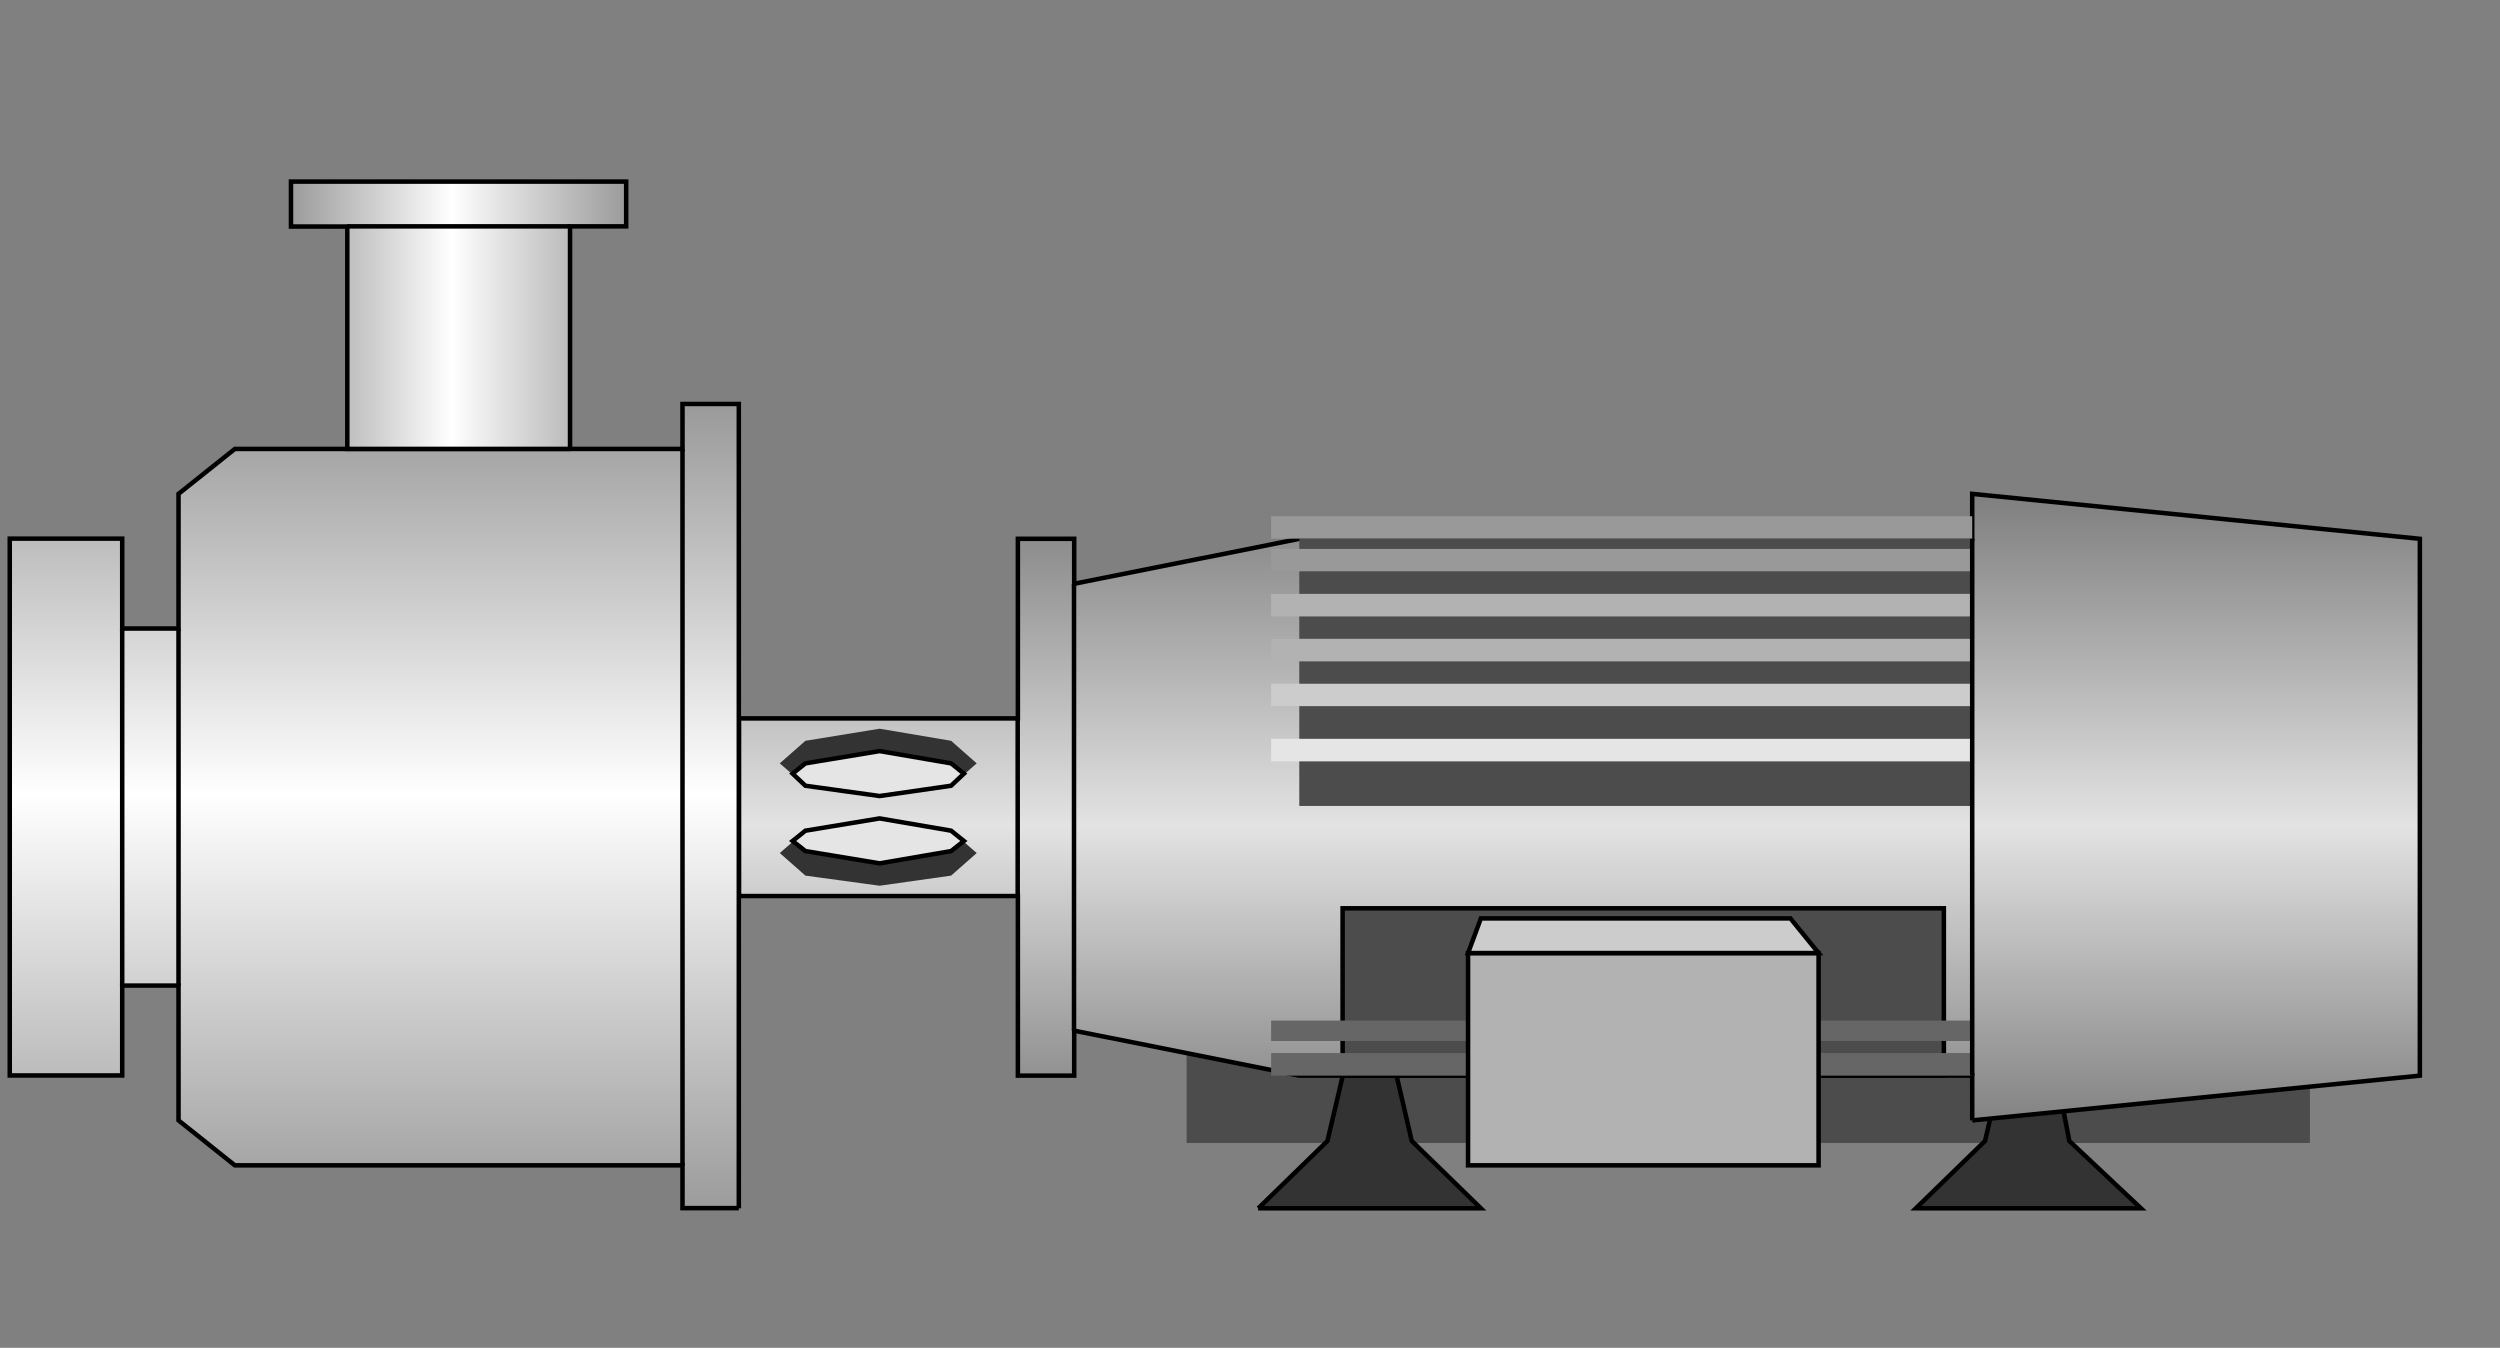
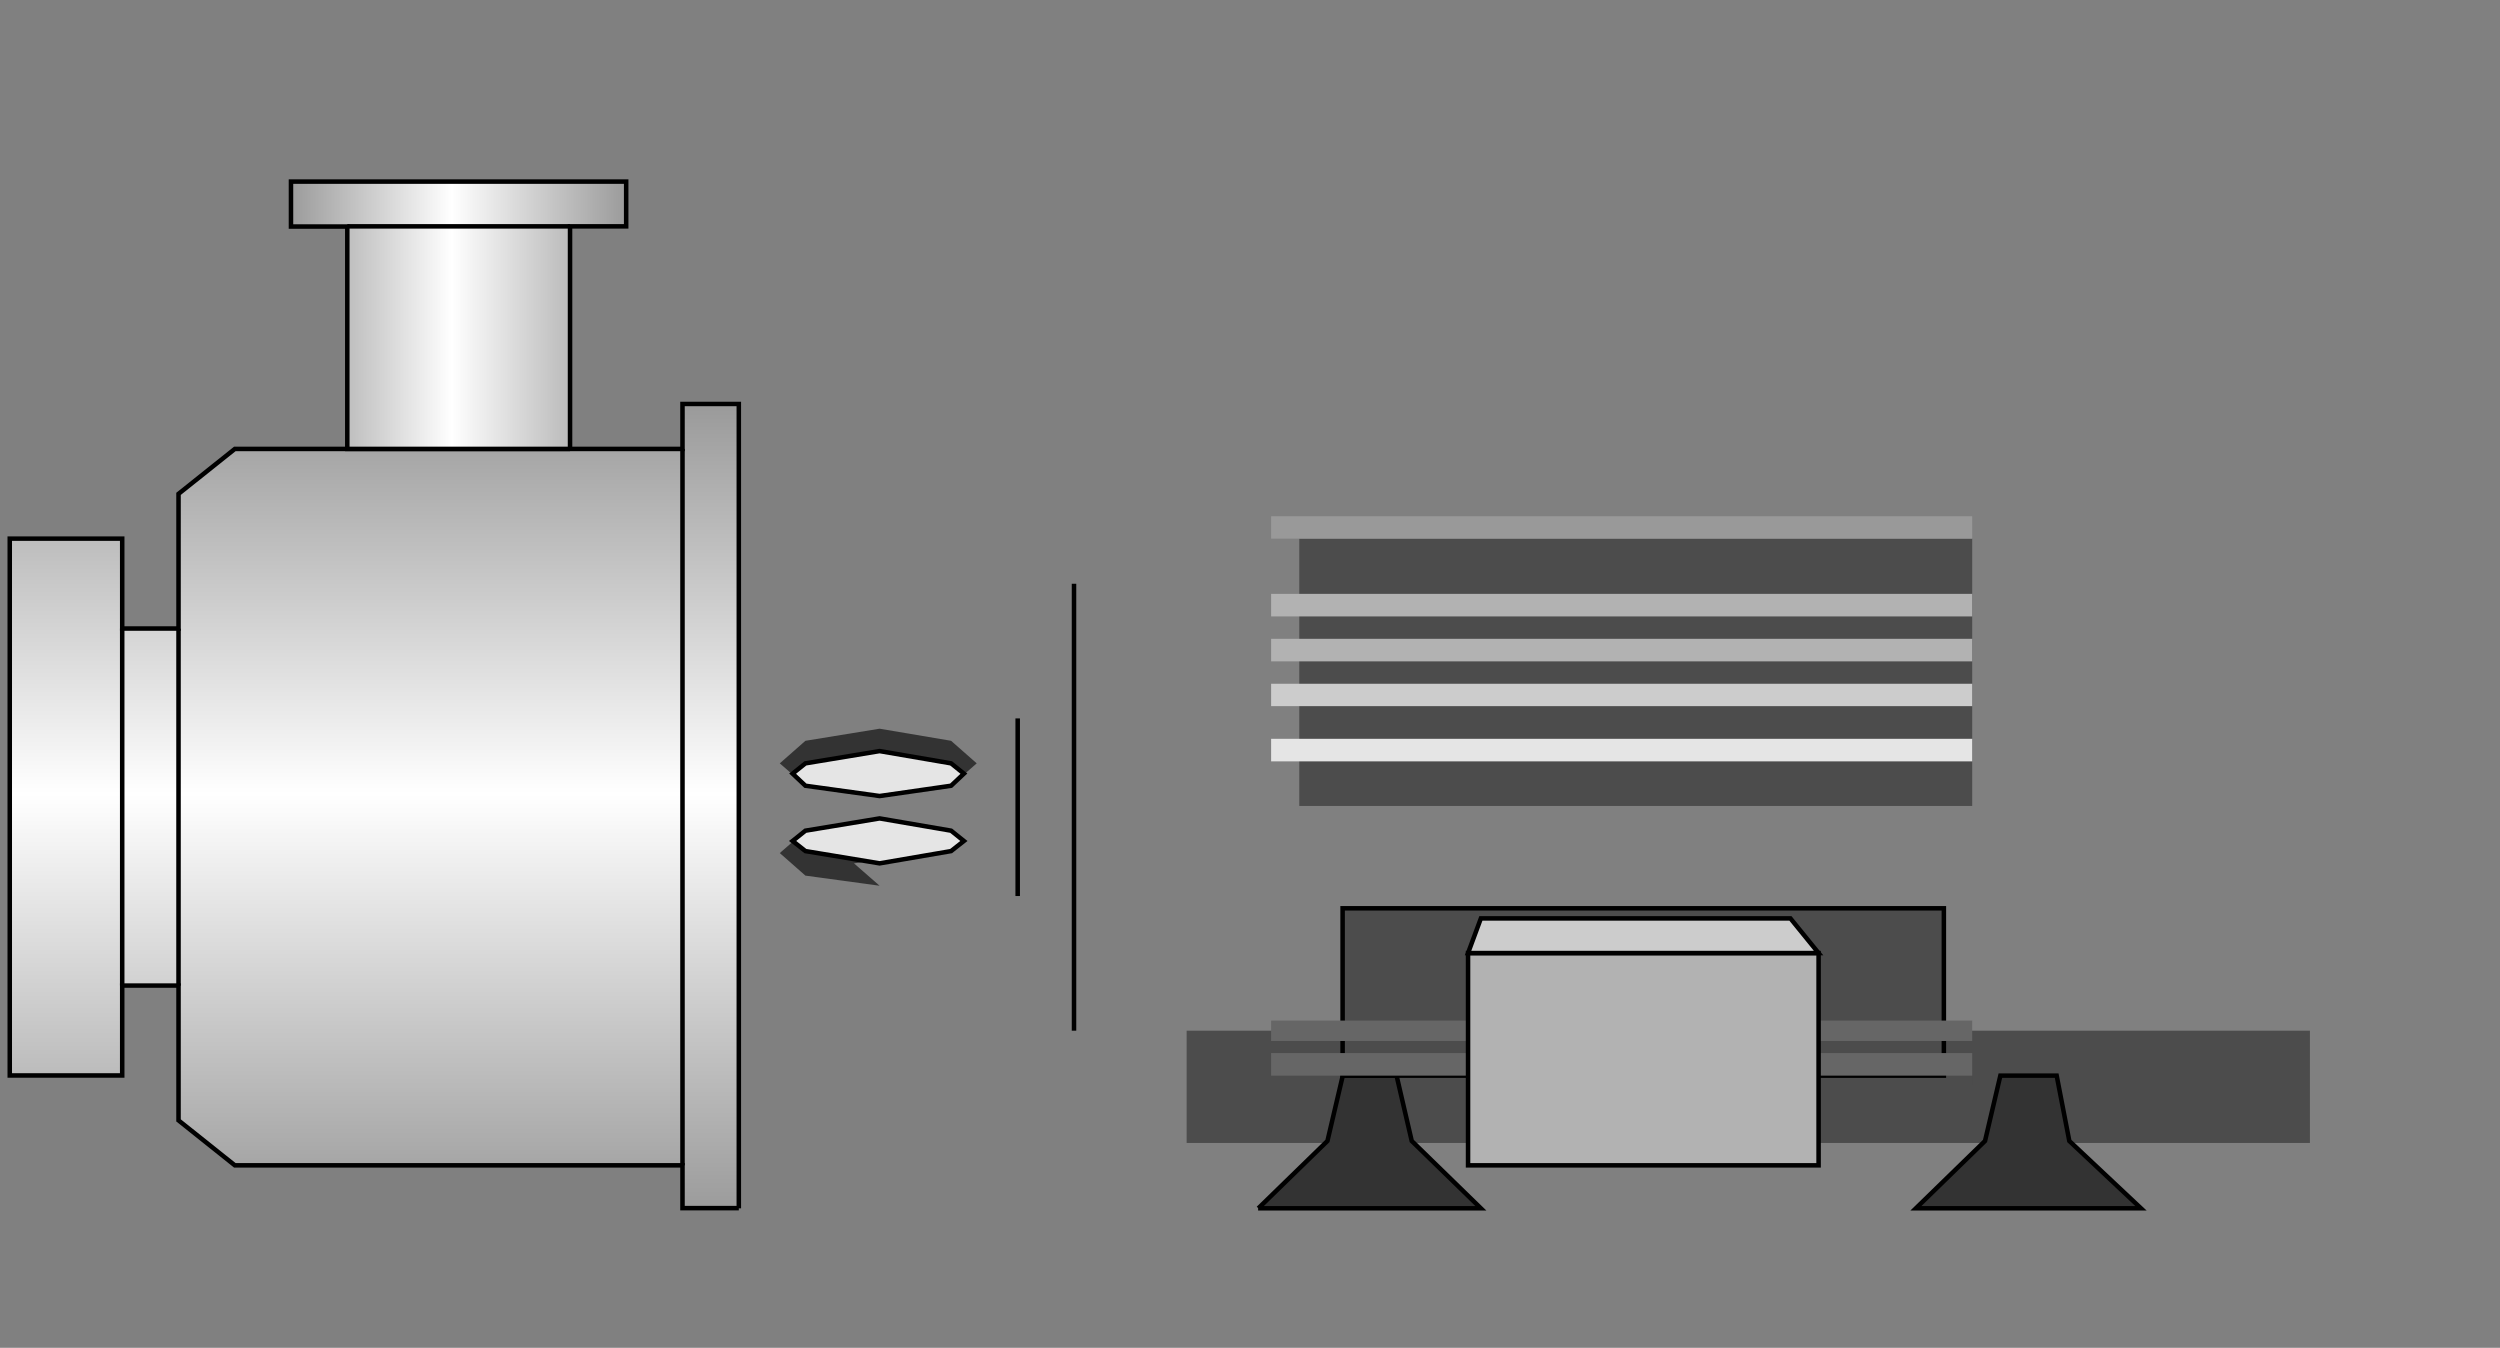
<svg xmlns="http://www.w3.org/2000/svg" width="138.5" height="74.667" enable-background="new 3.041 3.329 138.5 74.667" version="1.1" xml:space="preserve">
  <rect width="100%" height="100%" fill="#808080" stroke="none" />
  <linearGradient id="path46_1_" x1="0.5" x2="0.5" y1="0" y2="1.02">
    <stop offset="0" stop-color="#7F7F7F" />
    <stop offset="0.52" stop-color="#E3E3E3" />
    <stop offset="1" stop-color="#7F7F7F" />
  </linearGradient>
  <defs>
    <linearGradient id="svg_2" x1="1.01" x2="-0.01" y1="0.5" y2="0.5">
      <stop offset="0" stop-color="#999999" />
      <stop offset="0.52" stop-color="#FFFFFF" />
      <stop offset="1" stop-color="#999999" />
    </linearGradient>
    <linearGradient id="svg_3" x1="0.5" x2="0.5" y1="0" y2="1.01">
      <stop offset="0" stop-color="#999999" />
      <stop offset="0.48" stop-color="#FFFFFF" />
      <stop offset="1" stop-color="#999999" />
    </linearGradient>
    <linearGradient id="svg_4" x1="0.5" x2="0.5" y1="0" y2="1.02">
      <stop offset="0" stop-color="#7F7F7F" />
      <stop offset="0.52" stop-color="#E3E3E3" />
      <stop offset="1" stop-color="#7F7F7F" />
    </linearGradient>
  </defs>
  <linearGradient id="path86_1_" x1="0.5" x2="0.5" y1="0" y2="1.01">
    <stop offset="0" stop-color="#999999" />
    <stop offset="0.48" stop-color="#FFFFFF" />
    <stop offset="1" stop-color="#999999" />
  </linearGradient>
  <linearGradient id="path94_1_" x1="-0.01" x2="1.01" y1="0.5" y2="0.5">
    <stop offset="0" stop-color="#999999" />
    <stop offset="0.52" stop-color="#FFFFFF" />
    <stop offset="1" stop-color="#999999" />
  </linearGradient>
  <g class="layer">
    <title>Layer 1</title>
    <g id="svg_1">
      <path d="m127.97,57.1l-62.23,0l0,6.22l62.23,0l0,-6.22z" fill="#4C4C4C" id="path28" />
      <path d="m109.26,59.02l-38.84,0l0,1.13l38.84,0l0,-1.13z" fill="#4C4C4C" id="path30" />
      <path d="m106.14,66.94l3.83,-3.73l0.85,-3.62l3.12,0l0.7,3.62l3.97,3.73l-12.47,0z" fill="#333333" id="path32" stroke="#000000" stroke-width="0.25" />
      <path d="m69.71,66.94l3.83,-3.73l0.85,-3.62l2.98,0l0.84,3.62l3.83,3.73l-12.34,0z" fill="#333333" id="path34" stroke="#000000" stroke-width="0.25" />
-       <path d="m109.26,62.07l24.8,-2.48l0,-29.74l-24.8,-2.49l0,2.49l-37.28,0l-12.47,2.49l0,-2.49l-3.12,0l0,9.95l-15.45,0l0,9.84l15.45,0l0,9.95l3.12,0l0,-2.49l12.47,2.49l37.28,0l0,2.48" fill="url(#svg_4)" id="path46" stroke="#000000" stroke-width="0.25" />
      <path d="m109.26,29.84l-37.28,0l0,14.81l37.28,0l0,-14.81z" fill="#4C4C4C" id="path48" />
      <path d="m109.26,40.93l-38.84,0l0,1.25l38.84,0l0,-1.25z" fill="#E5E5E5" id="path50" />
      <path d="m109.26,37.88l-38.84,0l0,1.24l38.84,0l0,-1.24z" fill="#CCCCCC" id="path52" />
      <path d="m109.26,35.39l-38.84,0l0,1.25l38.84,0l0,-1.25z" fill="#B2B2B2" id="path54" />
      <path d="m109.26,32.9l-38.84,0l0,1.25l38.84,0l0,-1.25z" fill="#B2B2B2" id="path56" />
-       <path d="m109.26,30.41l-38.84,0l0,1.24l38.84,0l0,-1.24z" fill="#999999" id="path58" />
      <path d="m109.26,28.6l-38.84,0l0,1.24l38.84,0l0,-1.24z" fill="#999999" id="path60" />
      <path d="m107.69,59.59l-33.31,0l0,-9.27l33.31,0l0,9.27z" fill="#4C4C4C" id="path62" stroke="#000000" stroke-width="0.25" />
      <path d="m109.26,56.54l-38.84,0l0,1.13l38.84,0l0,-1.13z" fill="#666666" id="path64" />
      <path d="m109.26,58.34l-38.84,0l0,1.25l38.84,0l0,-1.25z" fill="#666666" id="path66" />
      <path d="m100.75,52.8l-19.42,0l0,11.76l19.42,0l0,-11.76z" fill="#B2B2B2" id="path68" stroke="#000000" stroke-width="0.25" />
      <path d="m100.75,52.8l-1.56,-1.92l-17.15,0l-0.71,1.92l19.42,0z" fill="#CCCCCC" id="path70" stroke="#000000" stroke-width="0.25" />
-       <path d="m109.26,59.59l0,-29.74" fill="none" id="path72" stroke="#000000" stroke-width="0.25" />
      <path d="m59.5,57.1l0,-24.76" fill="none" id="path74" stroke="#000000" stroke-width="0.25" />
      <path d="m56.38,49.64l0,-9.84" fill="none" id="path76" stroke="#000000" stroke-width="0.25" />
      <path d="m48.73,44.1l3.96,-0.57l1.42,-1.24l-1.42,-1.25l-3.96,-0.67l-4.11,0.67l-1.42,1.25l1.42,1.24l4.11,0.57z" fill="#333333" id="path78" />
-       <path d="m48.73,49.07l-4.11,-0.56l-1.42,-1.25l1.42,-1.24l4.11,-0.68l3.96,0.68l1.42,1.24l-1.42,1.25l-3.96,0.56z" fill="#333333" id="path80" />
+       <path d="m48.73,49.07l-4.11,-0.56l-1.42,-1.25l1.42,-1.24l4.11,-0.68l3.96,0.68l-1.42,1.25l-3.96,0.56z" fill="#333333" id="path80" />
      <path d="m48.73,45.34l-4.11,0.68l-0.71,0.57l0.71,0.56l4.11,0.68l3.96,-0.68l0.71,-0.56l-0.71,-0.57l-3.96,-0.68z" fill="#E5E5E5" id="path82" stroke="#000000" stroke-width="0.25" />
      <path d="m48.73,41.61l3.96,0.68l0.71,0.57l-0.71,0.67l-3.96,0.57l-4.11,-0.57l-0.71,-0.67l0.71,-0.57l4.11,-0.68z" fill="#E5E5E5" id="path84" stroke="#000000" stroke-width="0.25" />
      <path d="m40.93,66.94l0,-44.56l-3.12,0l0,2.49l-24.8,0l-3.12,2.49l0,7.46l-3.12,0l0,-4.98l-6.23,0l0,29.74l6.23,0l0,-4.98l3.12,0l0,7.47l3.12,2.49l24.8,0l0,2.37l3.12,0" fill="url(#svg_3)" id="path86" stroke="#000000" stroke-width="0.25" />
      <path d="m37.81,64.56l0,-39.69" fill="none" id="path88" stroke="#000000" stroke-width="0.25" />
      <path d="m9.89,54.61l0,-19.78" fill="none" id="path90" stroke="#000000" stroke-width="0.25" />
      <path d="m6.77,34.82l0,19.78" fill="none" id="path92" stroke="#000000" stroke-width="0.25" />
      <path d="m31.58,24.87l0,-12.33l3.11,0l0,-2.48l-18.57,0l0,2.49l3.12,0l0,12.32l12.34,0" fill="url(#svg_2)" id="path94" stroke="#000000" stroke-width="0.25" />
      <path d="m31.58,12.54l-12.34,0" fill="none" id="path96" stroke="#000000" stroke-width="0.25" />
    </g>
  </g>
</svg>